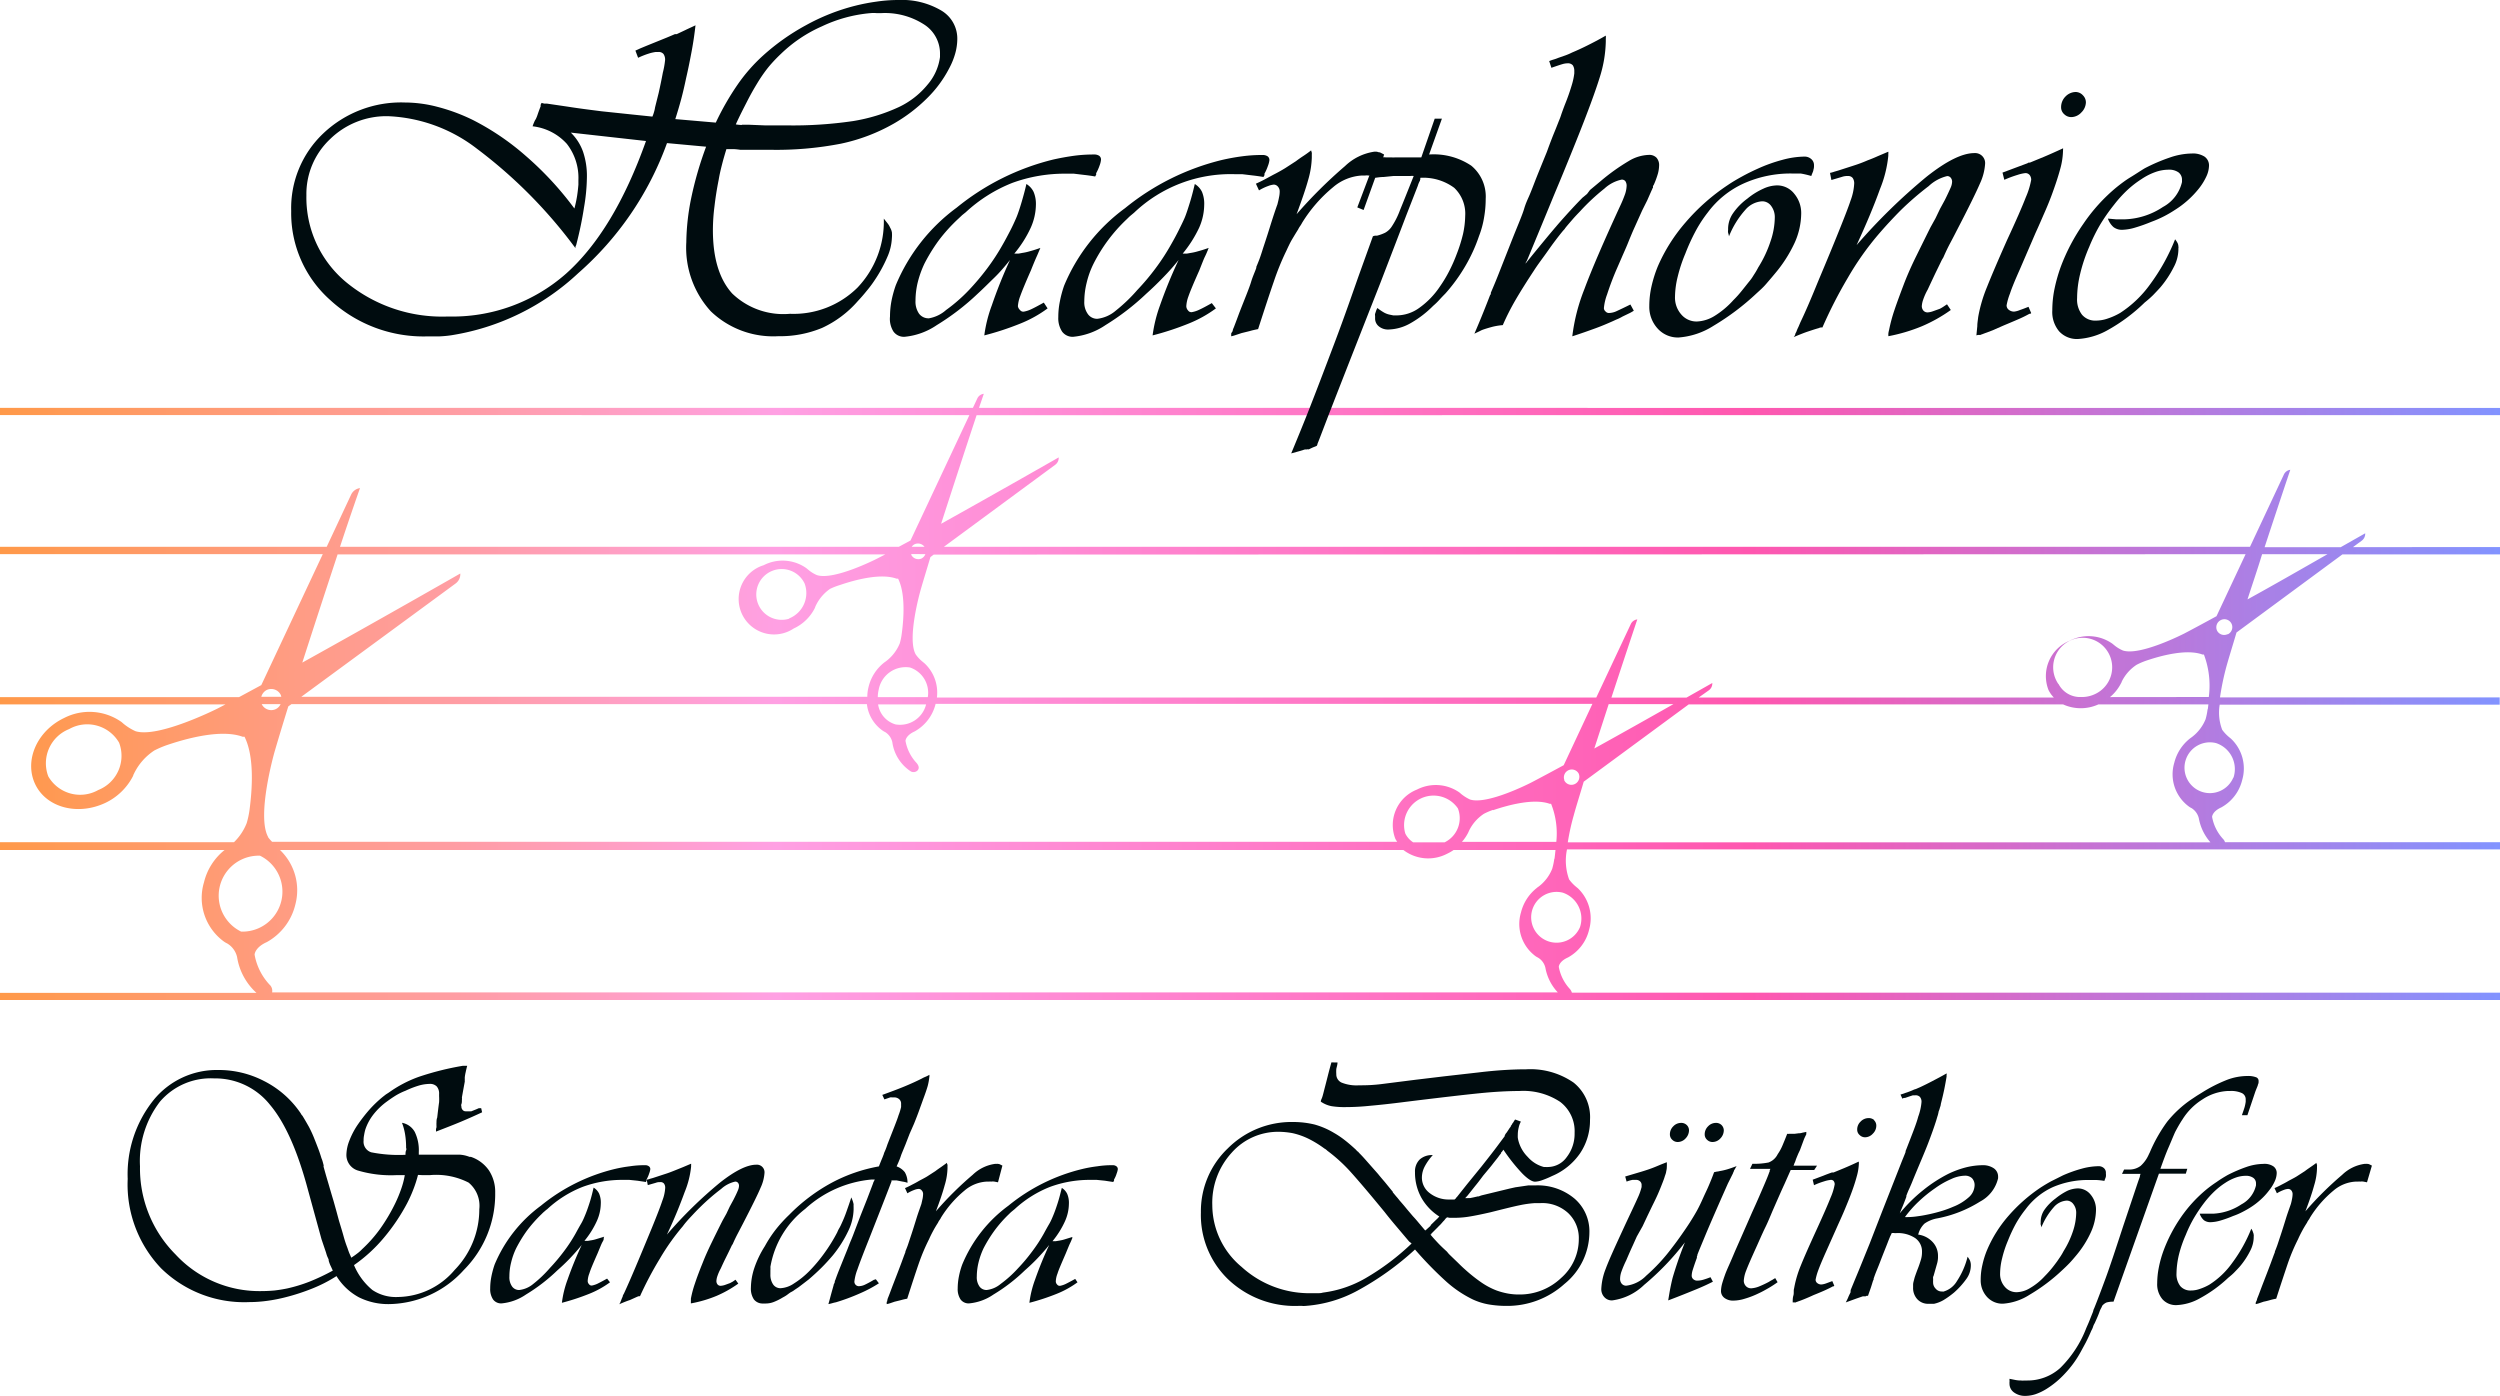
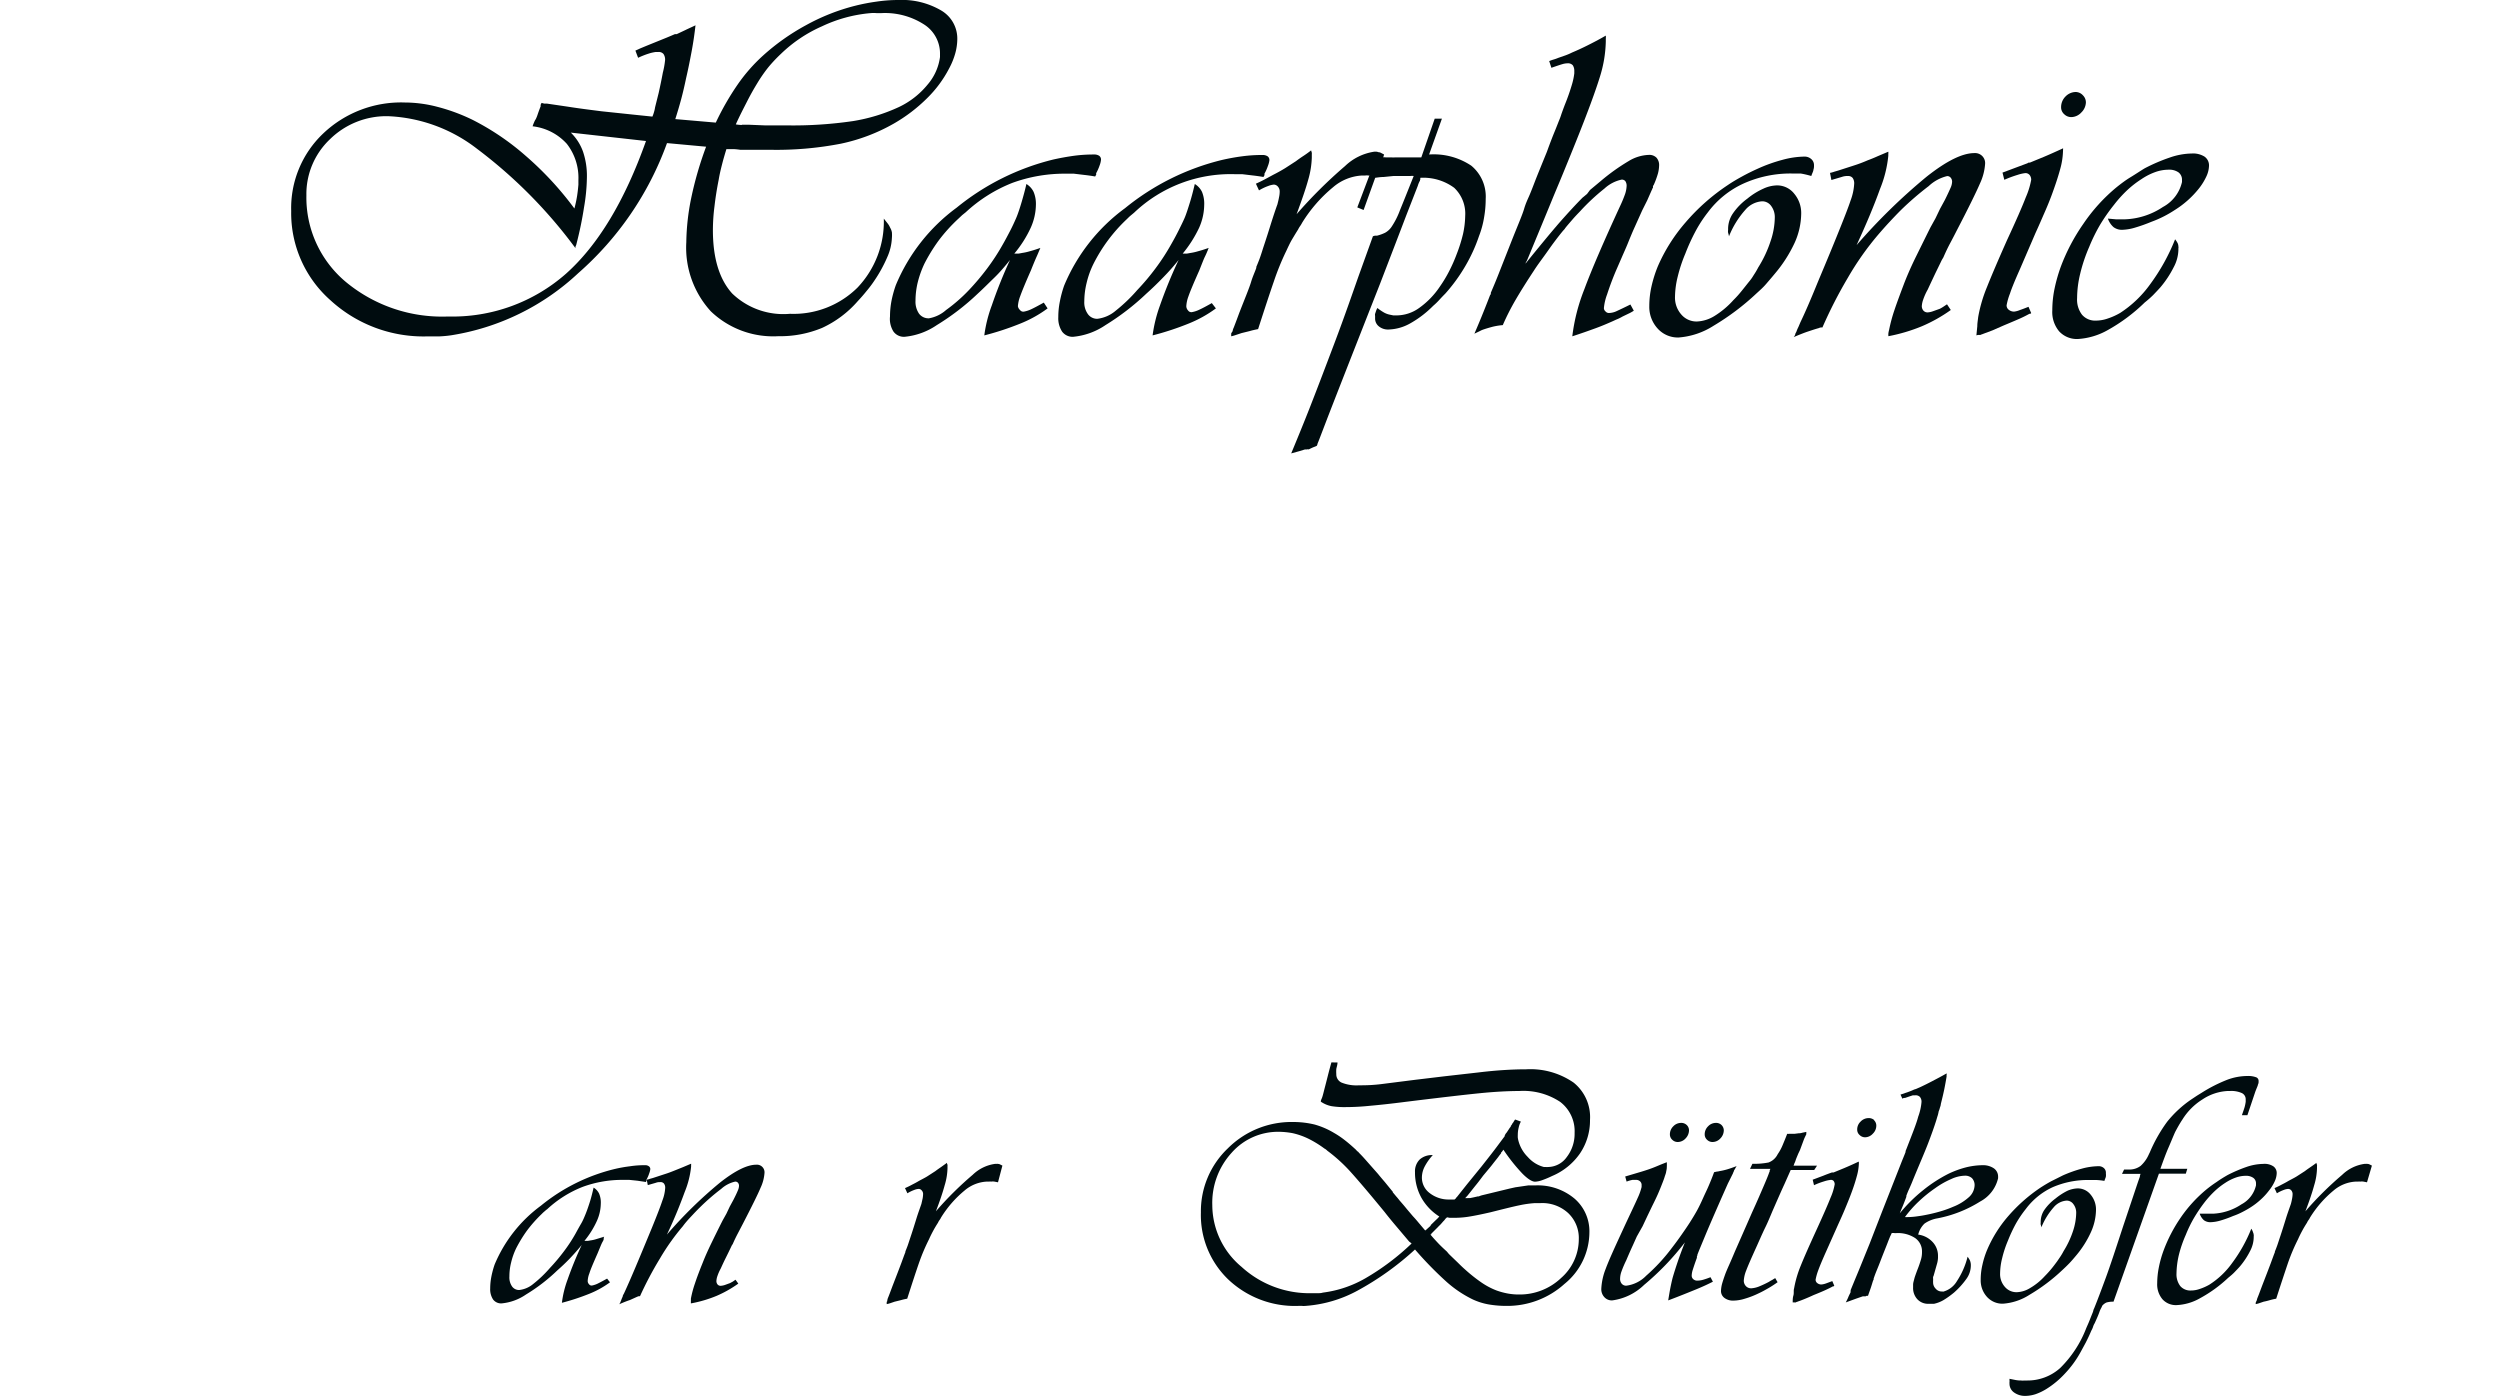
<svg xmlns="http://www.w3.org/2000/svg" viewBox="0 0 250 139.59">
  <defs>
    <style>.cls-1{fill:url(#Degradado_sin_nombre_23);}.cls-2{fill:#000c0f;}</style>
    <linearGradient id="Degradado_sin_nombre_23" y1="69.67" x2="250" y2="69.67" gradientUnits="userSpaceOnUse">
      <stop offset="0" stop-color="#ff9949" />
      <stop offset="0.31" stop-color="#ffa0e3" />
      <stop offset="0.7" stop-color="#ff57af" />
      <stop offset="1" stop-color="#8293ff" />
    </linearGradient>
  </defs>
  <title>main_logo_haarphonie</title>
  <g id="Capa_2" data-name="Capa 2">
    <g id="Capa_1-2" data-name="Capa 1">
-       <path class="cls-1" d="M250,41.51v-.72H97.9l.48-1.41h0a.82.82,0,0,0-.66.49l-.43.92H0v.72H96.94L91.05,54.05l-1.17.63H34c1.14-3.45,2-5.87,2-5.87h0a1.15,1.15,0,0,0-.89.66l-2.44,5.21H0v.73H32.28l-6.15,13.1-2.22,1.2H0v.73H22.55l-.75.39c-.19.1-6,3-8.25,2.29a5.35,5.35,0,0,1-1.18-.73l-.22-.19h0a5.56,5.56,0,0,0-5.74-.4c-2.72,1.3-4,4.25-2.9,6.6s4.23,3.19,7,1.9a6,6,0,0,0,2.81-2.73h0v0c0-.09.08-.18.11-.27a5.76,5.76,0,0,1,2-2.25,9.83,9.83,0,0,1,1.23-.53h0c2.11-.72,5.49-1.61,7.59-.85a.71.71,0,0,0,.2,0c1,2,.78,5.23.5,7.34h0a8.84,8.84,0,0,1-.28,1.3,5.42,5.42,0,0,1-1.27,1.91H0V85H22.46a5.9,5.9,0,0,0-2.06,3.23,5.4,5.4,0,0,0,2,5.93h0a1.92,1.92,0,0,0,.31.18,2.14,2.14,0,0,1,1,1.37h0a6.11,6.11,0,0,0,1.94,3.58H0V100H250v-.73H157.19a1,1,0,0,0-.2-.37,4.42,4.42,0,0,1-1.11-2.21c0-.11.1-.58.91-.94h0a4.28,4.28,0,0,0,2.12-2.78,4.16,4.16,0,0,0-1.12-4.14h0l-.17-.14a3.93,3.93,0,0,1-.71-.75,5.5,5.5,0,0,1-.21-3H250v-.72H222.5a.78.78,0,0,0-.18-.31,4.39,4.39,0,0,1-1.11-2.22c0-.1.1-.58.9-.94h0A4.27,4.27,0,0,0,224.22,78a4.1,4.1,0,0,0-1.12-4.13h0l-.17-.14a4,4,0,0,1-.71-.75,4.82,4.82,0,0,1-.25-2.51h28v-.73H222a26.18,26.18,0,0,1,.65-3.12c.28-1,.63-2.1,1-3.37l10.59-7.81H250v-.73H235.3l.87-.64a.86.86,0,0,0,.35-.74h0l-2.45,1.39h-7.61c1.39-4.23,2.57-7.74,2.57-7.74h0a.83.83,0,0,0-.65.49L225,54.68H94.39l11.13-8.2a.86.86,0,0,0,.35-.74h0s-6.19,3.54-11.76,6.64c1.29-4,2.72-8.35,3.55-10.86ZM9.83,79a3.68,3.68,0,0,1-5-1.36,3.68,3.68,0,0,1,2.08-4.73,3.68,3.68,0,0,1,5,1.36A3.68,3.68,0,0,1,9.83,79ZM92.54,55.41a.82.82,0,0,1-.41.45.79.79,0,0,1-1-.37s0-.06,0-.08Zm.24,14.3h-5a3.27,3.27,0,0,1,.09-.75A2.74,2.74,0,0,1,91,66.75,2.66,2.66,0,0,1,92.78,69.71Zm-.17.73a2.68,2.68,0,0,1-3.06,2,2.46,2.46,0,0,1-1.74-2Zm-58.84-15H88.53l-.7.36c-.14.08-4.44,2.27-6.14,1.71a3.39,3.39,0,0,1-.88-.55l-.17-.14h0a4.12,4.12,0,0,0-4.27-.3,3.54,3.54,0,1,0,3,6.33,4.45,4.45,0,0,0,2.09-2h0a1.19,1.19,0,0,0,.08-.2A4.29,4.29,0,0,1,83,58.89,6.88,6.88,0,0,1,84,58.5h0c1.58-.54,4.1-1.2,5.66-.63l.15,0c.73,1.45.58,3.89.37,5.46h0a6.57,6.57,0,0,1-.2,1,4.23,4.23,0,0,1-1.36,1.78l-.18.13h0a4.4,4.4,0,0,0-1.58,2.44,4.08,4.08,0,0,0-.13,1H30.13L45.56,58.35a1.15,1.15,0,0,0,.47-1h0s-8.32,4.76-15.8,8.91C31.43,62.53,32.72,58.6,33.77,55.41Zm45.15,6.43a2.54,2.54,0,1,1,1.54-3.52A2.73,2.73,0,0,1,78.92,61.84ZM26.67,69a1.06,1.06,0,0,1,1.41.5,1.21,1.21,0,0,1,.05.18h-2A1.08,1.08,0,0,1,26.67,69Zm1.39,1.41a1,1,0,0,1-.48.5,1.06,1.06,0,0,1-1.41-.5h1.89Zm-1.24,13.3c-1.18-2.1.58-8.33.64-8.54.37-1.27.84-2.82,1.37-4.53l.32-.23H86.69a3.75,3.75,0,0,0,1.6,2.67h0a1.71,1.71,0,0,0,.23.13,1.6,1.6,0,0,1,.71,1h0a4.18,4.18,0,0,0,1.85,2.93.57.57,0,0,0,.66-.08c.15-.15.23-.39-.08-.76a4.34,4.34,0,0,1-1.11-2.21c0-.1.1-.58.9-.94h0a4.31,4.31,0,0,0,2.11-2.76h65.68l-2.87,6.13c-1.22.66-2.32,1.25-3.22,1.72-.15.08-4.44,2.27-6.15,1.71a4.29,4.29,0,0,1-.88-.55l-.16-.14h0a4.12,4.12,0,0,0-4.27-.3,3.81,3.81,0,0,0-2.16,4.91,3.21,3.21,0,0,0,.19.31H27.21A4.61,4.61,0,0,1,26.82,83.74Zm134.05-13.3h6.48c-2.24,1.27-5.15,2.91-7.92,4.44ZM141.31,84.23a2.22,2.22,0,0,1-.78-.88,2.95,2.95,0,0,1,5.26-2.51,2.69,2.69,0,0,1-1.32,3.39Zm8-3.21c1.58-.54,4.09-1.2,5.66-.64l.14,0a8,8,0,0,1,.52,3.81h-9.44a4.36,4.36,0,0,0,.63-.93h0l.09-.2a4.22,4.22,0,0,1,1.48-1.68,6.7,6.7,0,0,1,.91-.39Zm7.13-3a.79.79,0,0,1,1.42-.68.8.8,0,0,1-.37,1.06A.79.79,0,0,1,156.41,78ZM24.11,93.16A4,4,0,0,1,26,85.57a4,4,0,0,1-1.92,7.59ZM158,92.71a2.54,2.54,0,1,1-1.71-3.44A2.73,2.73,0,0,1,158,92.71Zm-2.57-6.83h0a6.77,6.77,0,0,1-.21,1,4.15,4.15,0,0,1-1.36,1.78,1.09,1.09,0,0,0-.17.13h0a4.47,4.47,0,0,0-1.59,2.45,4,4,0,0,0,1.5,4.41h0l.23.13a1.6,1.6,0,0,1,.71,1h0a4.85,4.85,0,0,0,1.24,2.46H27.21a.82.82,0,0,0-.25-.77,5.91,5.91,0,0,1-1.5-3c0-.14.14-.78,1.22-1.26h0a5.85,5.85,0,0,0,2.85-3.74A5.57,5.57,0,0,0,28,85H140.34a4.08,4.08,0,0,0,4.36.38,4.21,4.21,0,0,0,.66-.38h10.19C155.52,85.28,155.49,85.6,155.45,85.88Zm67.9-8.12a2.54,2.54,0,1,1-1.72-3.45A2.74,2.74,0,0,1,223.35,77.76Zm-2.57-6.84h0a6.31,6.31,0,0,1-.2,1,4.23,4.23,0,0,1-1.36,1.78l-.18.13h0a4.46,4.46,0,0,0-1.59,2.44,4,4,0,0,0,1.51,4.42h0a1.71,1.71,0,0,0,.23.13,1.67,1.67,0,0,1,.71,1h0a5,5,0,0,0,1.16,2.41H156.78a22.2,22.2,0,0,1,.59-2.68c.27-1,.63-2.1,1-3.38l10.5-7.73h37.44a4.26,4.26,0,0,0,3.53,0h11C220.82,70.61,220.8,70.77,220.78,70.92Zm-14.93-2.53a2.95,2.95,0,1,1,3.71,1,3.06,3.06,0,0,1-1.22.31h-.45A2.42,2.42,0,0,1,205.85,68.39ZM211,69.71a4.39,4.39,0,0,0,1.09-1.36h0a.72.72,0,0,0,.09-.2,4.21,4.21,0,0,1,1.48-1.67,6.82,6.82,0,0,1,.92-.4h0c1.58-.54,4.1-1.2,5.66-.63l.15,0a8.8,8.8,0,0,1,.49,4.25Zm11.75-6.29a.79.79,0,0,1-1.05-.37A.8.8,0,0,1,222.1,62a.79.79,0,0,1,.68,1.43Zm10-8c-2.25,1.28-5.23,3-8,4.52.48-1.5,1-3,1.46-4.52Zm-8.19,0-2.91,6.2c-1.21.66-2.32,1.26-3.22,1.73-.14.07-4.44,2.26-6.14,1.7a3.6,3.6,0,0,1-.88-.54l-.17-.14h0a4.14,4.14,0,0,0-4.27-.3A3.82,3.82,0,0,0,204.85,69a2.9,2.9,0,0,0,.53.75H169.87l1-.71a.84.84,0,0,0,.36-.74h0l-2.58,1.46h-7.51c1.4-4.26,2.59-7.82,2.59-7.82h0a.82.82,0,0,0-.66.49l-3.44,7.32H93.69a4,4,0,0,0-1.24-3.42h0l-.17-.14a3.64,3.64,0,0,1-.71-.75c-.88-1.57.43-6.21.47-6.36.28-1,.63-2.1,1-3.37l.33-.25ZM91.17,54.68a.76.76,0,0,1,.28-.25.81.81,0,0,1,1,.25Z" />
      <path class="cls-2" d="M71.58,12.26a26.81,26.81,0,0,1,2.18-3.8,16.86,16.86,0,0,1,2.53-2.89A22.17,22.17,0,0,1,80.6,2.52,20.59,20.59,0,0,1,85.5.58,19.79,19.79,0,0,1,87.67.16,14.73,14.73,0,0,1,89.85,0a7.74,7.74,0,0,1,4.29,1.06,3.25,3.25,0,0,1,1.59,2.85,5.51,5.51,0,0,1-.2,1.41,7.24,7.24,0,0,1-.61,1.51,11.76,11.76,0,0,1-2.22,3,16,16,0,0,1-3.34,2.54,18.24,18.24,0,0,1-5.28,2,33.76,33.76,0,0,1-7,.61c-.6,0-1.14,0-1.64,0s-1,0-1.41,0a6.78,6.78,0,0,0-.68-.07c-.23,0-.47,0-.71,0-.15.49-.3,1-.43,1.51s-.25,1-.34,1.55c-.18.9-.32,1.78-.42,2.65a19,19,0,0,0-.16,2.38q0,4.22,1.93,6.35A7.37,7.37,0,0,0,79,31.38a9.08,9.08,0,0,0,6.75-2.62,9.58,9.58,0,0,0,2.63-6.9l.38.48a1.79,1.79,0,0,1,.25.42,1.43,1.43,0,0,1,.18.47,3.28,3.28,0,0,1,0,.56,5.26,5.26,0,0,1-.47,1.94,14,14,0,0,1-1.28,2.33,11.08,11.08,0,0,1-.79,1.05c-.28.35-.57.68-.87,1a10.61,10.61,0,0,1-3.57,2.68,10.93,10.93,0,0,1-4.38.83,9,9,0,0,1-6.75-2.49,9.44,9.44,0,0,1-2.45-6.9,23.28,23.28,0,0,1,.49-4.42,35.41,35.41,0,0,1,1.49-5.14l-3.91-.36a31.53,31.53,0,0,1-8.87,13,24.06,24.06,0,0,1-12.72,6.22,11.69,11.69,0,0,1-1.19.11l-1.19,0a13.77,13.77,0,0,1-9.68-3.61,11.63,11.63,0,0,1-3.93-8.92,10.28,10.28,0,0,1,3.22-7.78,11.29,11.29,0,0,1,8.14-3.08,12.93,12.93,0,0,1,3.32.45A18.57,18.57,0,0,1,47.29,12a25.59,25.59,0,0,1,5.32,3.62,32.29,32.29,0,0,1,4.83,5.23,12,12,0,0,0,.27-1.26c.06-.39.1-.76.13-1.12v-.45a5.52,5.52,0,0,0-1.16-3.64,5.43,5.43,0,0,0-3.42-1.75,3.46,3.46,0,0,1,.16-.42,1.43,1.43,0,0,1,.16-.3v0a3.49,3.49,0,0,0,.18-.45c.06-.18.16-.46.31-.85a.26.26,0,0,1,0-.14,1.51,1.51,0,0,1,.09-.18l.26.07.27,0,2.11.31c.81.13,1.93.28,3.37.46l3.14.33,1.93.2a3.43,3.43,0,0,0,.16-.45,3.22,3.22,0,0,0,.11-.49l.18-.72.18-.72c.15-.68.29-1.34.41-2A8.26,8.26,0,0,0,66.51,6a1,1,0,0,0-.16-.6.61.61,0,0,0-.52-.2h-.27a4.21,4.21,0,0,0-.69.16,8.34,8.34,0,0,0-1.06.42l-.27-.72.29-.13L64,4.85l.65-.27,2-.81.43-.18.42-.18a.15.15,0,0,0,.09,0l.09,0L68.55,3c.28-.14.63-.29,1-.47-.09.8-.21,1.66-.38,2.57s-.35,1.82-.56,2.72c-.15.72-.31,1.42-.49,2.09s-.38,1.34-.59,2Zm-14.5,1a5,5,0,0,1,1.23,1.93,7.54,7.54,0,0,1,.38,2.56,18.78,18.78,0,0,1-.29,3q-.28,1.83-.78,3.75l-.07.16a.39.39,0,0,0,0,.16,48.25,48.25,0,0,0-9.86-9.95,15.57,15.57,0,0,0-8.86-3.25A8.05,8.05,0,0,0,33,13.92a7.54,7.54,0,0,0-2.36,5.61,11,11,0,0,0,4,8.71,15.08,15.08,0,0,0,10.17,3.41,17.16,17.16,0,0,0,11.79-4.28q4.81-4.29,8-13.27Zm17.1-.79.63,0,1.71.07,2.2,0a41.46,41.46,0,0,0,6.57-.43,17.5,17.5,0,0,0,4.61-1.41,8.26,8.26,0,0,0,2.85-2.23A5.29,5.29,0,0,0,94,5.7V5.43a3.44,3.44,0,0,0-1.62-3,7.21,7.21,0,0,0-4.22-1.12h-.53a3.27,3.27,0,0,0-.54,0A14.17,14.17,0,0,0,82.2,2.63a14,14,0,0,0-4.11,2.76,14.48,14.48,0,0,0-1.26,1.34,14.83,14.83,0,0,0-1.12,1.62c-.33.54-.67,1.14-1,1.79s-.74,1.43-1.13,2.3Q73.87,12.49,74.18,12.5Z" />
      <path class="cls-2" d="M104.76,30.84A12.18,12.18,0,0,1,102,32.37a28.21,28.21,0,0,1-3.57,1.17,13.6,13.6,0,0,1,.75-3A47.16,47.16,0,0,1,101,26c-.51.63-1,1.22-1.57,1.77s-1.1,1.09-1.66,1.6a24.23,24.23,0,0,1-4.09,3.14,6.85,6.85,0,0,1-3.23,1.17,1.29,1.29,0,0,1-1.1-.52A2.37,2.37,0,0,1,89,31.65a8.59,8.59,0,0,1,.15-1.57,11.19,11.19,0,0,1,.43-1.56,18.36,18.36,0,0,1,6.08-7.75,24.53,24.53,0,0,1,9.72-4.83q1-.22,2-.36a14.48,14.48,0,0,1,2-.13.9.9,0,0,1,.54.13.46.46,0,0,1,.18.4,2.12,2.12,0,0,1-.13.54,4.78,4.78,0,0,1-.36.81.3.3,0,0,1,0,.16.76.76,0,0,0-.09.16c-.39-.07-.76-.12-1.12-.16l-1-.12h-.72a15.19,15.19,0,0,0-5.45.92,14.88,14.88,0,0,0-4.65,2.93l-.36.29-.36.34a16.43,16.43,0,0,0-2,2.21,17.33,17.33,0,0,0-1.42,2.31,10.09,10.09,0,0,0-.67,1.88,7.88,7.88,0,0,0-.22,1.83,2.11,2.11,0,0,0,.35,1.28,1.17,1.17,0,0,0,1,.47A3.47,3.47,0,0,0,94.61,31,16.17,16.17,0,0,0,96.9,29a24.66,24.66,0,0,0,1.82-2.16,21.48,21.48,0,0,0,1.55-2.38c.27-.47.51-.93.74-1.37s.42-.86.6-1.27.4-1.09.56-1.64.33-1.15.47-1.78a1.88,1.88,0,0,1,.72.79,3.1,3.1,0,0,1,.23,1.32,5.77,5.77,0,0,1-.52,2.27,11.47,11.47,0,0,1-1.64,2.58l.43,0,.38-.07a5,5,0,0,0,.72-.16c.27-.07.63-.18,1.08-.34a1.58,1.58,0,0,0-.07.16l-.07.16c-.06.15-.14.34-.24.56s-.3.69-.57,1.37c-.57,1.29-.92,2.15-1.07,2.58a3.44,3.44,0,0,0-.23,1A.65.65,0,0,0,102,31a.4.4,0,0,0,.4.16,2.85,2.85,0,0,0,.75-.25c.28-.13.69-.35,1.23-.65Z" />
      <path class="cls-2" d="M121.59,30.84a12.31,12.31,0,0,1-2.76,1.53,28.21,28.21,0,0,1-3.57,1.17,14,14,0,0,1,.74-3A47.16,47.16,0,0,1,117.86,26a22.49,22.49,0,0,1-1.57,1.77c-.54.56-1.09,1.09-1.66,1.6a24.59,24.59,0,0,1-4.08,3.14,6.88,6.88,0,0,1-3.24,1.17,1.3,1.3,0,0,1-1.1-.52,2.44,2.44,0,0,1-.38-1.46,7.82,7.82,0,0,1,.16-1.57,11.17,11.17,0,0,1,.42-1.56,18.31,18.31,0,0,1,6.09-7.75,24.53,24.53,0,0,1,9.72-4.83c.66-.15,1.31-.27,2-.36a14.63,14.63,0,0,1,2-.13.9.9,0,0,1,.54.13.46.46,0,0,1,.18.4,2.31,2.31,0,0,1-.14.54,4.78,4.78,0,0,1-.36.81.29.29,0,0,1,0,.16.76.76,0,0,0-.09.16c-.39-.07-.77-.12-1.12-.16l-1-.12h-.71a14,14,0,0,0-10.11,3.85l-.35.29c-.13.11-.24.22-.36.34a16,16,0,0,0-3.37,4.52,8.83,8.83,0,0,0-.67,1.88,7.91,7.91,0,0,0-.23,1.83,2,2,0,0,0,.36,1.28,1.13,1.13,0,0,0,.94.47,3.44,3.44,0,0,0,1.84-.81A16.17,16.17,0,0,0,113.73,29a23,23,0,0,0,1.82-2.16,21.48,21.48,0,0,0,1.55-2.38c.27-.47.52-.93.74-1.37s.43-.86.61-1.27.39-1.09.56-1.64.32-1.15.47-1.78a1.88,1.88,0,0,1,.72.79,3.11,3.11,0,0,1,.22,1.32,5.75,5.75,0,0,1-.51,2.27,12.23,12.23,0,0,1-1.64,2.58l.42,0,.39-.07a4.94,4.94,0,0,0,.71-.16c.27-.07.63-.18,1.08-.34l-.07.16a.64.64,0,0,1-.06.16c-.06.15-.14.34-.25.56s-.29.69-.56,1.37q-.86,1.93-1.08,2.58a3.35,3.35,0,0,0-.22,1,.65.65,0,0,0,.18.43.39.39,0,0,0,.4.16,2.8,2.8,0,0,0,.74-.25c.29-.13.7-.35,1.23-.65Z" />
      <path class="cls-2" d="M137.71,17.69l-.48-.09a1.86,1.86,0,0,0-.42-.05.84.84,0,0,0-.27,0h-.32a4.84,4.84,0,0,0-2.91,1.17,14.35,14.35,0,0,0-3.1,3.56,2.63,2.63,0,0,1-.2.33,2.33,2.33,0,0,0-.2.34c-.21.33-.42.68-.61,1s-.38.73-.56,1.12a25.74,25.74,0,0,0-1.26,3.09c-.42,1.21-.94,2.8-1.57,4.75-.3.06-.58.12-.85.2l-.81.2-.54.18a4.19,4.19,0,0,1-.49.14l0-.18c0-.09,0-.16.07-.21a.26.26,0,0,1,.07-.11,1.06,1.06,0,0,1,.11-.36c.07-.18.26-.67.56-1.49.57-1.46,1-2.49,1.17-3.06s.38-1,.53-1.43v-.1c.09-.21.19-.45.3-.74s.23-.66.38-1.14q.45-1.35.78-2.43c.23-.72.44-1.37.65-1.94.06-.24.12-.47.16-.7a2.7,2.7,0,0,0,.07-.6.72.72,0,0,0-.18-.48.55.55,0,0,0-.4-.2,2,2,0,0,0-.57.14,4.91,4.91,0,0,0-.92.44l-.31-.67c.33-.15.64-.3.92-.45l.83-.45c.42-.21.81-.43,1.17-.65l1.08-.7c.24-.18.48-.35.74-.52s.51-.35.78-.56l.07.23a1,1,0,0,1,0,.18v.31a8.72,8.72,0,0,1-.36,2.22c-.24.88-.63,2-1.16,3.44a46.82,46.82,0,0,1,4.84-4.81,5.35,5.35,0,0,1,2.92-1.44h.23a.45.45,0,0,1,.18.05.54.54,0,0,1,.27.07l.31.16Z" />
      <path class="cls-2" d="M142.91,15.45a6.74,6.74,0,0,1,4.22,1.12,4,4,0,0,1,1.44,3.32,10.65,10.65,0,0,1-.16,1.84,9.21,9.21,0,0,1-.51,1.88,16,16,0,0,1-1.37,3,16.84,16.84,0,0,1-2,2.75c-.21.21-.41.42-.61.64a6.55,6.55,0,0,1-.6.58A10.35,10.35,0,0,1,141,32.35a4.66,4.66,0,0,1-2.11.6,1.44,1.44,0,0,1-1-.31,1,1,0,0,1-.38-.81v-.25a.45.45,0,0,1,0-.2l.09-.27a1.59,1.59,0,0,1,.14-.31,5,5,0,0,0,.69.47,2,2,0,0,0,.56.2l.34.07.33,0a3.88,3.88,0,0,0,2.25-.74A8.2,8.2,0,0,0,144,28.64a13,13,0,0,0,.93-1.55,15.59,15.59,0,0,0,.74-1.68,15.33,15.33,0,0,0,.63-2,9.07,9.07,0,0,0,.22-1.82,3.56,3.56,0,0,0-1.1-2.81,5.21,5.21,0,0,0-3.39-1l0,.18A.24.24,0,0,0,142,18v.06a2.29,2.29,0,0,0-.22.52l-1.17,3c-.66,1.74-1.53,4-2.6,6.78q-4.72,12-5.48,14c-.51,1.33-.76,2-.76,1.95a.92.92,0,0,1-.09.27l-.43.18-.38.18a.39.39,0,0,0-.18,0,.41.41,0,0,1-.18,0l-.59.18-.8.22c.56-1.35,1.18-2.85,1.84-4.53s1.49-3.86,2.51-6.56,1.81-5,2.38-6.62l1.44-4a1,1,0,0,1,.2-.06l.2,0a4.14,4.14,0,0,0,.81-.29,1.87,1.87,0,0,0,.63-.56,7.77,7.77,0,0,0,.87-1.71c.32-.77.77-1.91,1.37-3.41a1.35,1.35,0,0,0-.33,0h-.25l-.68,0-.76,0-1,.1c-.32,0-.59.05-.83.08L136.36,21l-.63-.26,1.89-5,.13,0h.18l.2,0a2.3,2.3,0,0,1,.47,0l.59,0a1.17,1.17,0,0,0,.29,0l.16,0h.85l1,0h.41a0,0,0,0,0,0,0h.23l1.34-3.87h.72Z" />
      <path class="cls-2" d="M163.38,31.07a3.81,3.81,0,0,1-.56.31l-.56.27a4.47,4.47,0,0,1-.49.25c-.18.07-.36.16-.54.24-.48.21-1,.44-1.66.68s-1.41.51-2.34.81a18.83,18.83,0,0,1,1.21-4.72c.72-1.94,1.91-4.7,3.55-8.26a12.79,12.79,0,0,0,.52-1.25,2.89,2.89,0,0,0,.15-.77.81.81,0,0,0-.13-.52.46.46,0,0,0-.36-.15,3.67,3.67,0,0,0-1.73.9A20.83,20.83,0,0,0,158,21.14c-.27.28-.52.54-.76.82s-.48.55-.72.85a.58.58,0,0,1-.11.15l-.11.12c-.51.62-1,1.27-1.51,2s-1,1.35-1.41,2c-.66,1-1.26,1.95-1.8,2.87a23.87,23.87,0,0,0-1.3,2.56,6.83,6.83,0,0,0-1,.16c-.3.08-.58.16-.85.25s-.31.12-.47.2-.34.16-.52.25q.54-1.26.9-2.16c.24-.59.46-1.16.67-1.7a.24.24,0,0,0,.07-.12.52.52,0,0,0,0-.11c.3-.69.61-1.44.92-2.24l1.24-3.15c.57-1.43,1-2.42,1.17-3s.38-1,.53-1.35.33-.81.54-1.36.62-1.55,1.21-3c.36-1,.62-1.65.79-2.06s.31-.78.43-1.08a6.42,6.42,0,0,0,.24-.66c.08-.22.19-.53.34-.92a21,21,0,0,0,.74-2.13,6.33,6.33,0,0,0,.2-1V7.09a1,1,0,0,0-.15-.56.64.64,0,0,0-.52-.2,2,2,0,0,0-.54.09q-.31.09-1.08.36l-.22-.67a4,4,0,0,1,.45-.16,4,4,0,0,0,.45-.16l.69-.24a5.89,5.89,0,0,0,.7-.3c.48-.2,1-.44,1.5-.69s1.15-.58,1.87-1a2.09,2.09,0,0,1,0,.34v.25A12.64,12.64,0,0,1,160,7.65c-.44,1.43-1.22,3.56-2.36,6.4-.48,1.2-.93,2.3-1.34,3.3s-.8,1.91-1.13,2.72c-1.19,2.9-1.91,4.62-2.13,5.16s-.35.84-.38.9l-.07.09s0,.09-.07.18q2.21-2.74,3.46-4.18c.84-.95,1.6-1.78,2.29-2.47.15-.11.29-.24.43-.35L159,19l.54-.45.54-.45a20.35,20.35,0,0,1,2.8-2,4.11,4.11,0,0,1,2-.61,1,1,0,0,1,.76.27,1.1,1.1,0,0,1,.27.81,3.38,3.38,0,0,1-.11.76,8.51,8.51,0,0,1-.43,1.17.41.41,0,0,0-.07.11.78.78,0,0,0,0,.16.41.41,0,0,0-.07.11.71.71,0,0,1-.07.16l-.44,1-.5,1-.45,1-.45,1c-.18.42-.36.85-.54,1.3s-.41.95-.6,1.39l-.47,1.08a28.05,28.05,0,0,0-1,2.63,5.25,5.25,0,0,0-.32,1.37.44.44,0,0,0,.16.33.44.44,0,0,0,.34.16,1.91,1.91,0,0,0,.8-.2c.3-.14.75-.35,1.35-.65Z" />
      <path class="cls-2" d="M180.06,17.35l-.92,0a11.46,11.46,0,0,0-4.78,1,9.22,9.22,0,0,0-3.57,2.88,13,13,0,0,0-1.26,1.94,20,20,0,0,0-1,2.2,14.72,14.72,0,0,0-.76,2.3,8.73,8.73,0,0,0-.27,2,2.55,2.55,0,0,0,.63,1.78,2,2,0,0,0,1.57.7,3.65,3.65,0,0,0,1.73-.54A8.62,8.62,0,0,0,173.35,30q.41-.4.81-.9c.27-.33.54-.68.8-1s.3-.42.45-.65a7.1,7.1,0,0,0,.41-.7,11.83,11.83,0,0,0,1.23-2.61,7.61,7.61,0,0,0,.43-2.39,1.86,1.86,0,0,0-.36-1.15,1.1,1.1,0,0,0-.9-.47,2.41,2.41,0,0,0-1.7.87,8.91,8.91,0,0,0-1.62,2.63,3.11,3.11,0,0,0-.09-.36.84.84,0,0,1,0-.27v-.13a2.76,2.76,0,0,1,.47-1.51,6.16,6.16,0,0,1,1.46-1.5,7.08,7.08,0,0,1,1.61-1,3.39,3.39,0,0,1,1.35-.32,2.17,2.17,0,0,1,1.73.84,3,3,0,0,1,.69,2,7.26,7.26,0,0,1-.67,2.93,13.59,13.59,0,0,1-2,3.1c-.27.33-.55.65-.85,1s-.61.62-.94.92a24.7,24.7,0,0,1-4.31,3.25,7.51,7.51,0,0,1-3.5,1.17,2.72,2.72,0,0,1-2.09-.9,3.21,3.21,0,0,1-.83-2.26,9,9,0,0,1,.22-1.95,12.61,12.61,0,0,1,.63-2,17,17,0,0,1,2.76-4.38,20.46,20.46,0,0,1,4.25-3.76c.44-.3.92-.58,1.43-.86s1-.52,1.53-.76a15.55,15.55,0,0,1,2.51-.9,8.75,8.75,0,0,1,2.16-.32,1,1,0,0,1,.71.25.79.79,0,0,1,.27.61v.13a1.22,1.22,0,0,1-.06.34c0,.13-.12.33-.21.61A8.9,8.9,0,0,0,180.06,17.35Z" />
      <path class="cls-2" d="M195.08,31a15.3,15.3,0,0,1-2.88,1.62,17.1,17.1,0,0,1-3.36,1,1.62,1.62,0,0,1,0-.3,2.46,2.46,0,0,1,.07-.33,15.71,15.71,0,0,1,.54-2c.24-.72.58-1.63,1-2.74.33-.84.72-1.72,1.17-2.63s.92-1.87,1.43-2.89l.5-.9.45-.94.49-.9c.27-.54.45-.94.56-1.19a1.62,1.62,0,0,0,.16-.61.61.61,0,0,0-.14-.42.44.44,0,0,0-.36-.16,4.09,4.09,0,0,0-1.84,1,30.17,30.17,0,0,0-2.78,2.4c-.39.39-.78.8-1.17,1.22s-.76.84-1.12,1.26a28.87,28.87,0,0,0-3,4.26,45.59,45.59,0,0,0-2.56,5,.57.57,0,0,0-.18,0,.64.64,0,0,0-.18.06c-.33.09-.69.21-1.08.34s-.87.32-1.43.56a.82.82,0,0,0,.15-.25c0-.1.08-.2.12-.29a3.67,3.67,0,0,1,.2-.47l.2-.47c.48-1,1-2.21,1.52-3.48s1.23-2.92,2.07-5c.72-1.77,1.2-3,1.44-3.73a5.63,5.63,0,0,0,.35-1.66.93.93,0,0,0-.15-.56.58.58,0,0,0-.47-.2h-.14a1.71,1.71,0,0,0-.47.09l-1.05.31-.14-.71a3,3,0,0,0,.43-.12l.38-.11,1.52-.49a14,14,0,0,0,1.44-.54c.33-.12.67-.26,1-.41l1.06-.45a.79.79,0,0,1,0,.23v.18A11.77,11.77,0,0,1,188,18.9q-.85,2.38-2.34,5.61a58.46,58.46,0,0,1,7-6.84c2-1.58,3.58-2.36,4.78-2.36a1,1,0,0,1,1.07,1.08,5.49,5.49,0,0,1-.51,1.95c-.35.82-1.13,2.42-2.36,4.78-.18.36-.39.76-.63,1.21s-.46.92-.67,1.4a1,1,0,0,1-.09.15l-.09.16c-.24.51-.49,1-.74,1.53s-.47,1-.65,1.39a5.87,5.87,0,0,0-.45,1,2.38,2.38,0,0,0-.14.65.69.69,0,0,0,.16.45.55.55,0,0,0,.43.18,1.88,1.88,0,0,0,.51-.11l.7-.25a3.35,3.35,0,0,0,.36-.21l.36-.24Z" />
      <path class="cls-2" d="M206.3,15.13a7.5,7.5,0,0,1-.29,1.81c-.2.74-.49,1.62-.88,2.67-.17.45-.39,1-.65,1.59s-.56,1.3-.92,2.08L202,26.9c-.48,1.08-.82,1.89-1,2.45a6.21,6.21,0,0,0-.34,1.18.55.55,0,0,0,.22.45.84.84,0,0,0,.54.18A2.11,2.11,0,0,0,202,31c.27-.09.55-.2.85-.32l.27.63-.09.07-.09,0c-.27.15-.58.31-.94.47s-.9.39-1.62.69l-1.14.5-.83.31-.18.07a1,1,0,0,0-.18.07.58.58,0,0,1-.18,0,.8.8,0,0,0-.23.05l.09-.92c0-.32.06-.62.09-.92a14.33,14.33,0,0,1,.88-3q.65-1.64,2-4.68c.93-2,1.56-3.45,1.88-4.29a7.78,7.78,0,0,0,.54-1.75.78.78,0,0,0-.15-.47.54.54,0,0,0-.43-.2,3.83,3.83,0,0,0-.79.18,11.66,11.66,0,0,0-1.32.49l-.18-.72,1.44-.54,1.07-.4a.23.23,0,0,1,.12-.06l.11,0,1.41-.58c.5-.21,1.13-.49,1.91-.85Zm2-5.59a1,1,0,0,1,.29.7,1.47,1.47,0,0,1-.45,1,1.4,1.4,0,0,1-1,.47,1,1,0,0,1-.72-.29.91.91,0,0,1-.31-.69,1.5,1.5,0,0,1,.44-1.08,1.45,1.45,0,0,1,1-.45A1,1,0,0,1,208.3,9.54Z" />
      <path class="cls-2" d="M217.77,24.33a.84.84,0,0,1,.07.32.39.39,0,0,1,0,.18V25a3.88,3.88,0,0,1-.47,1.72,10.26,10.26,0,0,1-1.32,2c-.24.27-.49.53-.74.79a10.3,10.3,0,0,1-.84.74A17.36,17.36,0,0,1,210.79,33a6.89,6.89,0,0,1-3,.9,2.41,2.41,0,0,1-1.87-.76,3,3,0,0,1-.69-2.11,10.73,10.73,0,0,1,.22-2.14,16.16,16.16,0,0,1,.63-2.22,19.34,19.34,0,0,1,2.25-4.28,17.35,17.35,0,0,1,3.32-3.66c.45-.36.91-.71,1.39-1s1-.64,1.43-.9a17.67,17.67,0,0,1,2.52-1.08,7,7,0,0,1,2.2-.4,2.17,2.17,0,0,1,1.26.31,1.07,1.07,0,0,1,.45.94,2.71,2.71,0,0,1-.27,1.06,6,6,0,0,1-.77,1.23A9.5,9.5,0,0,1,217.48,21a11.3,11.3,0,0,1-2.34,1.18,16.1,16.1,0,0,1-1.63.58,4.87,4.87,0,0,1-1.28.22,1.38,1.38,0,0,1-.88-.27,2,2,0,0,1-.56-.85l.79.07.56,0h.4a7.27,7.27,0,0,0,3.75-1.23,3.79,3.79,0,0,0,1.91-2.5V18a.91.91,0,0,0-.36-.77,1.62,1.62,0,0,0-1-.26,4,4,0,0,0-1.32.24,6.12,6.12,0,0,0-1.37.7,9.89,9.89,0,0,0-1.42,1.1,12.5,12.5,0,0,0-1.32,1.46A18.59,18.59,0,0,0,210,22.49a17.2,17.2,0,0,0-1.08,2.2,15.94,15.94,0,0,0-.9,2.68,10.52,10.52,0,0,0-.31,2.44,2.49,2.49,0,0,0,.49,1.66,1.72,1.72,0,0,0,1.39.59,3.6,3.6,0,0,0,1.19-.21,6.43,6.43,0,0,0,1.24-.56,11.19,11.19,0,0,0,3-2.87,19.87,19.87,0,0,0,2.49-4.49A2.12,2.12,0,0,1,217.77,24.33Z" />
-       <path class="cls-2" d="M48.21,111.23c-.64.3-1.33.61-2.09.93s-1.59.64-2.52,1c0-.09,0-.17,0-.24a1.94,1.94,0,0,1,.05-.2v-.09a.09.09,0,0,1,0-.08,2,2,0,0,1,0-.32c0-.13,0-.28.07-.47.09-.77.15-1.28.19-1.53a5.66,5.66,0,0,0,0-.61v-.21a1.09,1.09,0,0,0-.24-.77.94.94,0,0,0-.72-.25,4.11,4.11,0,0,0-1.11.18,9.37,9.37,0,0,0-1.28.5,6.5,6.5,0,0,0-1,.49c-.32.2-.61.4-.88.6a6.68,6.68,0,0,0-1.37,1.33,5,5,0,0,0-.78,1.47,4.88,4.88,0,0,0-.12.55,2.41,2.41,0,0,0-.05.54,1.11,1.11,0,0,0,.76,1.18,14.1,14.1,0,0,0,3.43.25c0-.15,0-.3.06-.44s0-.23,0-.27a7.9,7.9,0,0,0-.1-1.33,5.79,5.79,0,0,0-.31-1.16,1.83,1.83,0,0,1,1.28.92,4.2,4.2,0,0,1,.4,2v.27l1.26,0h1.36c.66,0,1.17,0,1.52,0a3.24,3.24,0,0,1,.94.22l.07,0,.07,0a3.59,3.59,0,0,1,1.8,1.36,3.91,3.91,0,0,1,.62,2.22A10.75,10.75,0,0,1,46.38,127a10.24,10.24,0,0,1-7.49,3.41,6.56,6.56,0,0,1-3-.68,5.94,5.94,0,0,1-2.24-2.12,14.35,14.35,0,0,1-2.44,1.25,21,21,0,0,1-2.68.87,16,16,0,0,1-1.86.36,13.32,13.32,0,0,1-1.75.12,11.86,11.86,0,0,1-8.81-3.38,12.14,12.14,0,0,1-3.34-8.94,11.84,11.84,0,0,1,2.56-7.85A8.13,8.13,0,0,1,21.8,107a9.85,9.85,0,0,1,4.62,1.11A9.7,9.7,0,0,1,30,111.23a1.45,1.45,0,0,1,.12.19.61.61,0,0,0,.12.15c.23.37.44.74.65,1.11a11.88,11.88,0,0,1,.58,1.28c.11.27.22.56.34.87s.23.64.34,1a2.79,2.79,0,0,1,.12.34l.09.34a.26.26,0,0,1,0,.11.09.09,0,0,0,0,.06c.12.43.25.9.4,1.4s.34,1.18.59,2l.28,1,.27,1c.18.59.34,1.11.46,1.55a11.66,11.66,0,0,0,.39,1.18c.05.16.11.32.17.48l.21.48c.18-.12.36-.24.54-.38a4,4,0,0,0,.55-.48A13.52,13.52,0,0,0,38,122.9a18,18,0,0,0,1.52-2.56,13,13,0,0,0,.6-1.45,8.31,8.31,0,0,0,.36-1.38h-.76a11.65,11.65,0,0,1-3.94-.46,1.62,1.62,0,0,1-1.14-1.59,4.06,4.06,0,0,1,.29-1.38,7.9,7.9,0,0,1,.8-1.55A16.74,16.74,0,0,1,36.91,111a11.81,11.81,0,0,1,1.4-1.34l.27-.21.31-.2a12.22,12.22,0,0,1,3-1.57,28.59,28.59,0,0,1,4.39-1.1h.22l.22,0q-.1.38-.15.63a4.37,4.37,0,0,0-.09.5,1.17,1.17,0,0,0,0,.2,1.54,1.54,0,0,0,0,.24l-.1.54c-.11.6-.18,1-.19,1.06a.8.8,0,0,1,0,.24V110c0,.15,0,.29-.05.41s0,.19,0,.24a.5.5,0,0,0,.12.34.38.38,0,0,0,.29.14h.14l.17,0,.14,0,.13,0,.5-.2.25-.11h.12l.12,0ZM30.8,119q-1.56-5.87-3.8-8.52a7,7,0,0,0-5.58-2.64A6.68,6.68,0,0,0,16,110.16a9.73,9.73,0,0,0-2,6.47,12.19,12.19,0,0,0,3.55,8.81,11.42,11.42,0,0,0,8.53,3.67q.68,0,1.35-.06c.44-.05.88-.12,1.31-.21a15.19,15.19,0,0,0,2.22-.68,20.91,20.91,0,0,0,2.32-1.1c-.09-.2-.17-.38-.24-.52a3.26,3.26,0,0,1-.17-.47,0,0,0,0,1,0,0s0,0,0-.07-.09-.23-.14-.35-.09-.26-.13-.4l-.45-1.33Zm11-1.51a12.05,12.05,0,0,1-.45,1.41,13.69,13.69,0,0,1-.64,1.43,19.47,19.47,0,0,1-2.31,3.43,15.14,15.14,0,0,1-3,2.75A6.46,6.46,0,0,0,37.24,129a4.22,4.22,0,0,0,2.54.7A7.57,7.57,0,0,0,45.46,127a8.68,8.68,0,0,0,2.47-6.08,3,3,0,0,0-1.07-2.66,7.11,7.11,0,0,0-3.84-.75l-.85,0Z" />
      <path class="cls-2" d="M61,128.23a9.39,9.39,0,0,1-2.1,1.16,22.66,22.66,0,0,1-2.71.89,10.16,10.16,0,0,1,.56-2.3,37.39,37.39,0,0,1,1.42-3.48c-.39.48-.79.93-1.2,1.36s-.83.82-1.26,1.2a17.65,17.65,0,0,1-3.11,2.39,5.13,5.13,0,0,1-2.45.89,1,1,0,0,1-.84-.39,1.86,1.86,0,0,1-.29-1.11,6.24,6.24,0,0,1,.12-1.19,9,9,0,0,1,.32-1.19,14,14,0,0,1,4.63-5.89,18.56,18.56,0,0,1,7.38-3.67,13.7,13.7,0,0,1,1.51-.27,9.47,9.47,0,0,1,1.5-.11.61.61,0,0,1,.41.11.34.34,0,0,1,.14.3,1.78,1.78,0,0,1-.11.41,3.33,3.33,0,0,1-.27.62.15.15,0,0,1,0,.11l-.06.13-.86-.13-.78-.08h-.55a11.41,11.41,0,0,0-4.14.7,11.19,11.19,0,0,0-3.53,2.22,3.11,3.11,0,0,0-.28.23,3.08,3.08,0,0,0-.27.25,13.5,13.5,0,0,0-1.49,1.68,13.71,13.71,0,0,0-1.07,1.75,6.9,6.9,0,0,0-.51,1.44,5.62,5.62,0,0,0-.17,1.39,1.57,1.57,0,0,0,.27,1,.85.85,0,0,0,.72.35,2.64,2.64,0,0,0,1.4-.61A12.14,12.14,0,0,0,55,126.79a18.94,18.94,0,0,0,1.38-1.64,15.45,15.45,0,0,0,1.18-1.8c.2-.37.39-.71.56-1s.32-.65.46-1,.3-.82.43-1.24.24-.87.35-1.35a1.43,1.43,0,0,1,.55.6,2.28,2.28,0,0,1,.17,1,4.39,4.39,0,0,1-.39,1.73,8.88,8.88,0,0,1-1.25,2l.33,0,.29-.05a3.35,3.35,0,0,0,.54-.12l.82-.25-.05.11a.61.61,0,0,1,0,.12c0,.12-.11.26-.19.43s-.22.52-.42,1c-.44,1-.71,1.63-.82,2a2.39,2.39,0,0,0-.17.77.45.45,0,0,0,.13.32.31.31,0,0,0,.31.13,2.31,2.31,0,0,0,.56-.19c.22-.11.53-.27.94-.5Z" />
      <path class="cls-2" d="M73.83,128.36a11.55,11.55,0,0,1-2.18,1.23,12.46,12.46,0,0,1-2.56.75,2,2,0,0,1,0-.22c0-.08,0-.16,0-.26a10.65,10.65,0,0,1,.41-1.53c.18-.55.44-1.24.78-2.08.25-.64.55-1.3.89-2s.7-1.43,1.09-2.2l.38-.68.34-.72.37-.68c.21-.41.35-.71.43-.91a1.25,1.25,0,0,0,.12-.46.46.46,0,0,0-.1-.32.35.35,0,0,0-.28-.12,3.08,3.08,0,0,0-1.4.73,21.2,21.2,0,0,0-2.11,1.83c-.3.29-.59.6-.89.92s-.58.63-.85,1A22.56,22.56,0,0,0,66,125.84a35.26,35.26,0,0,0-2,3.78l-.13,0-.14.05L63,130c-.3.1-.66.24-1.09.43a.52.52,0,0,0,.12-.19l.09-.22a2.75,2.75,0,0,1,.15-.36c0-.13.1-.24.15-.36.37-.8.75-1.68,1.16-2.65s.93-2.22,1.57-3.77c.55-1.34.91-2.28,1.09-2.83a4.14,4.14,0,0,0,.28-1.26.69.69,0,0,0-.12-.43.43.43,0,0,0-.36-.15h-.1a1.08,1.08,0,0,0-.36.07l-.8.23-.11-.54a1.59,1.59,0,0,0,.33-.09l.29-.08,1.16-.38c.36-.11.72-.25,1.09-.4l.77-.31.8-.34a.61.61,0,0,1,0,.17v.14a9.11,9.11,0,0,1-.64,2.52c-.44,1.2-1,2.63-1.78,4.26a43.18,43.18,0,0,1,5.31-5.2c1.51-1.19,2.72-1.79,3.63-1.79a.76.76,0,0,1,.82.82,4.15,4.15,0,0,1-.39,1.48c-.26.63-.86,1.84-1.79,3.64l-.48.92c-.18.34-.35.69-.51,1.06l-.07.11a.54.54,0,0,0-.07.13c-.18.38-.37.77-.56,1.15s-.36.75-.5,1.06a4.69,4.69,0,0,0-.34.77,1.73,1.73,0,0,0-.1.5.52.52,0,0,0,.12.34.39.39,0,0,0,.32.13,1.72,1.72,0,0,0,.4-.08l.52-.19.28-.15.27-.19Z" />
-       <path class="cls-2" d="M88.23,109.49c.82-.3,1.55-.57,2.18-.83s1.23-.53,1.78-.81a2.69,2.69,0,0,1,.38-.18,3.2,3.2,0,0,0,.37-.19v.08a.14.14,0,0,1,0,.09,6.17,6.17,0,0,1-.17.95c-.1.35-.26.81-.48,1.4-.09.26-.21.58-.36,1s-.32.86-.53,1.38l-.44,1-.41,1.06-.41,1-.14.41-.17.41-.17.38a1.79,1.79,0,0,1,.82.58,2,2,0,0,1,.27,1.06,2.51,2.51,0,0,0-.49-.12l-.6-.12-.25,0-.26,0a.49.49,0,0,0,0,.1c-.25.66-.75,1.95-1.5,3.86l-.71,1.81c-.6,1.5-1,2.55-1.2,3.14a4.77,4.77,0,0,0-.3,1.19.45.45,0,0,0,.44.48,1.51,1.51,0,0,0,.61-.15c.23-.11.54-.27.92-.5l.07,0,.1-.05.31.41a12.91,12.91,0,0,1-1.88,1,20.24,20.24,0,0,1-2.42.9,3.35,3.35,0,0,0-.37.09,3.54,3.54,0,0,1-.38.09c.12-.41.21-.77.29-1.06s.16-.57.23-.82c0-.09.07-.18.1-.26s0-.16.07-.26c.13-.38.29-.79.47-1.24l.75-1.86c.12-.31.24-.62.36-.9s.23-.57.33-.84l.61-1.6.65-1.64.61-1.6a.47.47,0,0,1,.05-.14l.12-.24h-.3a11.32,11.32,0,0,0-6.66,2.94,9.29,9.29,0,0,0-3.48,5.8,2.11,2.11,0,0,1,0,.35c0,.13,0,.26,0,.4a1.71,1.71,0,0,0,.27,1,.88.88,0,0,0,.75.38,2.61,2.61,0,0,0,1.33-.47,8.54,8.54,0,0,0,1.54-1.24,15.05,15.05,0,0,0,1.48-1.76,16.49,16.49,0,0,0,1.32-2.13,2.58,2.58,0,0,1,.22-.44,4.71,4.71,0,0,0,.22-.45,11.76,11.76,0,0,0,.49-1.21c.15-.42.31-.88.47-1.38.06.14.11.26.15.38s.06.21.08.3a2.45,2.45,0,0,0,0,.27c0,.1,0,.19,0,.28a5.22,5.22,0,0,1-.55,2.16,11.89,11.89,0,0,1-1.53,2.41c-.35.41-.71.81-1.11,1.21s-.83.79-1.28,1.18l-.48.37-.55.42-.39.26a1.78,1.78,0,0,1-.39.24c-.14.09-.27.19-.39.28a3.26,3.26,0,0,1-.4.24,5.62,5.62,0,0,1-.92.46,2.24,2.24,0,0,1-.78.15h-.28a1.1,1.1,0,0,1-.92-.41,1.93,1.93,0,0,1-.3-1.16,6.5,6.5,0,0,1,.35-2,10,10,0,0,1,1.05-2.17A12.3,12.3,0,0,1,77.54,123a14,14,0,0,1,1.38-1.52,17.85,17.85,0,0,1,4.24-3.2,15.92,15.92,0,0,1,4.73-1.64c.16-.41.27-.68.33-.82s.1-.26.15-.38a1.44,1.44,0,0,1,.12-.32,7.05,7.05,0,0,0,.25-.67c.6-1.54,1-2.52,1.11-2.91a5.61,5.61,0,0,0,.26-.84v-.31a.58.58,0,0,0-.19-.47.74.74,0,0,0-.53-.18H89.2a.65.65,0,0,0-.18,0l-.26.09-.32.11Z" />
      <path class="cls-2" d="M99.8,118.23l-.36-.07a1.12,1.12,0,0,0-.32,0,.76.76,0,0,0-.21,0h-.24a3.7,3.7,0,0,0-2.21.89,10.94,10.94,0,0,0-2.36,2.71,1.28,1.28,0,0,1-.15.25,1.35,1.35,0,0,0-.15.26c-.16.25-.32.51-.47.79s-.29.55-.42.85a19.48,19.48,0,0,0-1,2.35c-.32.92-.71,2.12-1.19,3.61a5.65,5.65,0,0,0-.65.15l-.61.15-.41.14a2.4,2.4,0,0,1-.38.1l0-.14c0-.06,0-.11.06-.15a.14.14,0,0,1,0-.08,1.13,1.13,0,0,1,.08-.28c.06-.14.2-.51.43-1.13.43-1.11.73-1.89.89-2.32s.29-.8.41-1.1v-.07c.06-.15.14-.34.22-.56s.17-.51.29-.87c.23-.68.42-1.3.59-1.85s.34-1,.5-1.47l.12-.53a2.68,2.68,0,0,0,.05-.46.52.52,0,0,0-.14-.36.4.4,0,0,0-.3-.15,1.38,1.38,0,0,0-.43.1,3.64,3.64,0,0,0-.7.34l-.24-.52a7.62,7.62,0,0,0,.7-.34c.22-.11.43-.22.63-.34s.62-.32.89-.49l.82-.53c.18-.14.37-.27.56-.4l.6-.43c0,.07,0,.13.05.18a.51.51,0,0,1,0,.13v.24a6.35,6.35,0,0,1-.28,1.69c-.18.67-.47,1.54-.88,2.61a33.65,33.65,0,0,1,3.68-3.65,4,4,0,0,1,2.22-1.09h.17a.35.35,0,0,1,.14,0,.49.49,0,0,1,.2.05l.24.12Z" />
-       <path class="cls-2" d="M107.75,128.23a9.39,9.39,0,0,1-2.1,1.16,22.09,22.09,0,0,1-2.71.89,10.16,10.16,0,0,1,.56-2.3,37.39,37.39,0,0,1,1.42-3.48c-.39.48-.79.93-1.2,1.36s-.83.82-1.26,1.2a17.3,17.3,0,0,1-3.11,2.39,5.1,5.1,0,0,1-2.45.89,1,1,0,0,1-.84-.39,1.86,1.86,0,0,1-.29-1.11,6.24,6.24,0,0,1,.12-1.19,7.73,7.73,0,0,1,.33-1.19,13.86,13.86,0,0,1,4.62-5.89,18.53,18.53,0,0,1,7.39-3.67,13.12,13.12,0,0,1,1.5-.27,9.47,9.47,0,0,1,1.5-.11.61.61,0,0,1,.41.11.34.34,0,0,1,.14.3,1.78,1.78,0,0,1-.11.41,2.78,2.78,0,0,1-.27.62.2.2,0,0,1,0,.11.54.54,0,0,0-.07.13l-.85-.13-.79-.08h-.54a11.43,11.43,0,0,0-4.15.7,11.3,11.3,0,0,0-3.53,2.22l-.28.23a3.08,3.08,0,0,0-.27.25,12.64,12.64,0,0,0-1.48,1.68,13.82,13.82,0,0,0-1.08,1.75,7.52,7.52,0,0,0-.51,1.44,6.14,6.14,0,0,0-.17,1.39,1.57,1.57,0,0,0,.27,1,.86.86,0,0,0,.72.35,2.64,2.64,0,0,0,1.4-.61,11.63,11.63,0,0,0,1.74-1.57,17.31,17.31,0,0,0,1.38-1.64,15.45,15.45,0,0,0,1.18-1.8c.2-.37.39-.71.56-1s.32-.65.46-1,.3-.82.43-1.24.24-.87.36-1.35a1.41,1.41,0,0,1,.54.6,2.28,2.28,0,0,1,.17,1,4.39,4.39,0,0,1-.39,1.73,8.88,8.88,0,0,1-1.25,2l.33,0,.29-.05a3.7,3.7,0,0,0,.55-.12l.81-.25a1.17,1.17,0,0,1,0,.11.61.61,0,0,1-.05.12,4.46,4.46,0,0,1-.19.43c-.08.17-.22.52-.42,1-.43,1-.71,1.63-.82,2a2.39,2.39,0,0,0-.17.77.45.45,0,0,0,.13.32.32.32,0,0,0,.31.13,2.31,2.31,0,0,0,.56-.19c.22-.11.53-.27.94-.5Z" />
      <path class="cls-2" d="M133.75,106.25c0,.23-.08.44-.12.65a3.62,3.62,0,0,0,0,.51.9.9,0,0,0,.53.85,4,4,0,0,0,1.76.27h.31a15.85,15.85,0,0,0,1.82-.11l3.39-.43,3-.36,3.44-.39c.91-.11,1.77-.19,2.59-.24s1.53-.07,2.15-.07a7.59,7.59,0,0,1,4.74,1.33A4.42,4.42,0,0,1,159,112a5.87,5.87,0,0,1-1,3.34,6.4,6.4,0,0,1-2.79,2.26,9.53,9.53,0,0,1-1,.42,2.44,2.44,0,0,1-.7.15c-.31,0-.75-.28-1.29-.83a17.92,17.92,0,0,1-1.88-2.37l-.12.17a.71.71,0,0,1-.12.13.09.09,0,0,1,0,.07c-.1.12-.19.24-.29.38l-.46.58c-.12.16-.26.34-.43.54l-.6.72c-.34.46-.61.81-.82,1.06l-.54.68s0,0,0,0l-.2.25-.24.26.19,0h.15a.1.1,0,0,1,.09,0H147l.34-.07.44-.1h.1a2.14,2.14,0,0,1,.43-.14l2.68-.65.54-.12.55-.08.75-.11.72,0a5.72,5.72,0,0,1,3.89,1.31,4.32,4.32,0,0,1,1.5,3.4,6.68,6.68,0,0,1-2.49,5.14,8.53,8.53,0,0,1-5.8,2.2,10.57,10.57,0,0,1-1.74-.14,6.46,6.46,0,0,1-1.64-.51,11.45,11.45,0,0,1-2.63-1.77,36.42,36.42,0,0,1-3.14-3.22,28.84,28.84,0,0,1-5.78,4.13,12.77,12.77,0,0,1-5.17,1.51,2,2,0,0,1-.36,0h-.36a9.68,9.68,0,0,1-7-2.64,8.93,8.93,0,0,1-2.74-6.71,8.67,8.67,0,0,1,2.69-6.4,9,9,0,0,1,6.52-2.64,9.12,9.12,0,0,1,2.15.25,7.88,7.88,0,0,1,1.95.84,8.72,8.72,0,0,1,1.07.72c.35.27.72.59,1.11.95l.08.09.09.09a.21.21,0,0,1,.1.08l.07.08q.34.34.75.81l1.13,1.28c.2.25.43.52.68.81l.75.92.05.06,0,.05.34.41c.12.13.23.27.34.41.28.32.52.6.72.85l.61.72c.19.2.38.42.57.65l.66.78a1.88,1.88,0,0,0,.26-.22l.29-.26a.09.09,0,0,1,0-.06l.07-.07.46-.45a2.49,2.49,0,0,0,.33-.34,5.31,5.31,0,0,1-1.81-1.91,5.18,5.18,0,0,1-.62-2.53,1.67,1.67,0,0,1,.47-1.26,1.82,1.82,0,0,1,1.31-.44,5.42,5.42,0,0,0-.82,1.16,2.41,2.41,0,0,0-.27,1.06,1.93,1.93,0,0,0,.78,1.58,3.07,3.07,0,0,0,2,.64h.51l0-.05.05,0,.09-.13.08-.08,1-1.26,1.45-1.78c.68-.86,1.18-1.5,1.5-1.93l.82-1.1s0,0,0-.06,0,0,0,0l.08-.16a1.58,1.58,0,0,1,.12-.15l.27-.41a.85.85,0,0,1,.14-.17.15.15,0,0,1,0-.08.74.74,0,0,0,.12-.16.47.47,0,0,1,.07-.12l.07-.09.06-.11.11-.16.58.21a2,2,0,0,0-.22.59,3.06,3.06,0,0,0-.09.74,2.45,2.45,0,0,0,0,.27,2.56,2.56,0,0,0,.05.27,3.55,3.55,0,0,0,.95,1.67,3.22,3.22,0,0,0,1.61,1l.2,0a.75.75,0,0,0,.21,0,2.33,2.33,0,0,0,1.88-1,3.8,3.8,0,0,0,.78-2.4,3.68,3.68,0,0,0-1.44-3.11,6.66,6.66,0,0,0-4.09-1.09H152c-1.16,0-2.5.07-4,.22s-4,.44-7.49.87c-1.46.19-2.63.31-3.52.39a23.89,23.89,0,0,1-2.42.13,8.18,8.18,0,0,1-1.4-.09,2.81,2.81,0,0,1-.89-.33l-.12-.07-.08-.06c0-.14.09-.28.14-.43s.09-.3.13-.46c.14-.55.28-1.08.41-1.6s.26-1,.38-1.43Zm7.29,18a.94.94,0,0,0-.12-.09l-1.09-1.29c-.39-.46-.85-1-1.37-1.67q-2.15-2.62-3.39-4a16.06,16.06,0,0,0-2.34-2.13.75.75,0,0,0-.14-.12.42.42,0,0,0-.14-.09,10.45,10.45,0,0,0-1.63-1,7.28,7.28,0,0,0-1.54-.54,7.84,7.84,0,0,0-1.36-.14,6.19,6.19,0,0,0-4.76,2.1,7.42,7.42,0,0,0-1.93,5.24,8.06,8.06,0,0,0,2.93,6.17,10.06,10.06,0,0,0,7,2.63h.57c.19,0,.38,0,.56-.06a11.33,11.33,0,0,0,4.28-1.45,24.19,24.19,0,0,0,4.59-3.46Zm2-.8c.2.25.45.52.73.82s.59.59.91.88c0,0,.09.1.13.16l.14.15.83.8c.27.27.51.5.74.7a15.65,15.65,0,0,0,1.64,1.3,7.24,7.24,0,0,0,1.5.79,7,7,0,0,0,1.11.3,6.12,6.12,0,0,0,1.14.1,6,6,0,0,0,4.2-1.65,5.16,5.16,0,0,0,1.77-3.87,3.44,3.44,0,0,0-1.06-2.62,3.82,3.82,0,0,0-2.76-1h-.55a10.66,10.66,0,0,0-1.57.22c-.59.12-1.55.36-2.9.7-.79.18-1.46.32-2,.41a9.09,9.09,0,0,1-1.49.14h-.34l-.25,0-.26-.05-.07.07-.07.06-.07.09a1,1,0,0,1-.17.19c-.15.18-.26.3-.32.36l-.12.11-.07.08-.13.13-.48.48-.07.07,0,.06Z" />
      <path class="cls-2" d="M163.68,123.65l-.39.87c-.2.43-.42.93-.67,1.52a10.51,10.51,0,0,0-.48,1.13,2.22,2.22,0,0,0-.13.68.74.74,0,0,0,.17.53.58.58,0,0,0,.44.19,3.36,3.36,0,0,0,2-1,18,18,0,0,0,2.59-2.81c.35-.45.66-.88.94-1.28s.55-.79.8-1.18.49-.78.72-1.19.44-.86.65-1.33.36-.76.54-1.18.37-.88.55-1.38l.27-.06a1.37,1.37,0,0,0,.28-.05,6.2,6.2,0,0,0,.78-.18c.27-.08.58-.19.92-.32l-.12.2a.82.82,0,0,1-.12.2,1.07,1.07,0,0,1-.06.17.87.87,0,0,0-.07.17c-.16.32-.33.67-.5,1l-.63,1.42c-.8,1.82-1.35,3.09-1.65,3.82s-.57,1.36-.77,1.88v.07a.31.31,0,0,0-.05.12l0,.12c-.21.56-.35,1-.41,1.19a2.07,2.07,0,0,0-.11.58.46.46,0,0,0,.16.37.56.56,0,0,0,.42.14,2,2,0,0,0,.55-.08,7.65,7.65,0,0,0,.75-.26l.24.45c-.43.22-1,.49-1.71.78s-1.62.66-2.76,1.09c.07-.41.13-.8.2-1.16s.15-.73.24-1.09c.16-.55.34-1.11.53-1.67s.43-1.2.7-1.88a26.66,26.66,0,0,1-4.08,4.25,5.65,5.65,0,0,1-3.19,1.55,1,1,0,0,1-.78-.32,1.16,1.16,0,0,1-.31-.84,6.22,6.22,0,0,1,.44-2c.3-.81.84-2,1.61-3.67s1.37-2.91,1.58-3.4a5.73,5.73,0,0,0,.4-1.11v-.17a.48.48,0,0,0-.16-.4.56.56,0,0,0-.42-.14l-.34,0a3.29,3.29,0,0,0-.58.17l-.14-.51,1.65-.49c.49-.15.94-.3,1.35-.47l.6-.25.56-.22a4.28,4.28,0,0,1,0,.52c0,.18-.05.33-.07.47s-.1.32-.15.49-.12.35-.19.53c-.14.36-.29.74-.46,1.13s-.37.8-.6,1.26l-.48,1-.47,1Zm5-11.14a.73.73,0,0,1,.22.53,1.17,1.17,0,0,1-.34.8,1.06,1.06,0,0,1-.79.36.76.76,0,0,1-.54-.22.71.71,0,0,1-.24-.53,1.11,1.11,0,0,1,.34-.82,1.07,1.07,0,0,1,.78-.34A.77.77,0,0,1,168.68,112.51Zm3.48,0a.77.77,0,0,1,.22.53,1.17,1.17,0,0,1-.34.8,1.06,1.06,0,0,1-.79.36.76.76,0,0,1-.54-.22.71.71,0,0,1-.24-.53,1.11,1.11,0,0,1,.34-.82,1.07,1.07,0,0,1,.78-.34A.77.77,0,0,1,172.16,112.51Z" />
      <path class="cls-2" d="M181.42,117h-2.35l-.63,1.42c-.27.58-.67,1.49-1.22,2.75-.18.43-.41,1-.69,1.57s-.59,1.29-.91,2c-.5,1.1-.83,1.86-1,2.31a3.3,3.3,0,0,0-.24,1,.78.78,0,0,0,.21.56.7.7,0,0,0,.54.22,2.47,2.47,0,0,0,.77-.18,10.25,10.25,0,0,0,1-.47,2.29,2.29,0,0,1,.31-.18l.31-.19.24.41c-.28.2-.58.4-.91.59s-.65.37-1,.53a8.51,8.51,0,0,1-1.37.53,3.91,3.91,0,0,1-1.12.19,1.42,1.42,0,0,1-.92-.27.86.86,0,0,1-.34-.72,3.17,3.17,0,0,1,.11-.7c.08-.28.19-.61.33-1,.07-.18.19-.47.36-.85s.37-.84.59-1.37l1.17-2.66.57-1.3c.46-1,.84-1.89,1.15-2.61s.48-1.15.53-1.31l.06-.14,0-.1.07-.14H175l.24-.51a7.6,7.6,0,0,0,1.61-.13,1.66,1.66,0,0,0,.92-.83,4.82,4.82,0,0,0,.46-.83c.14-.33.31-.74.49-1.21a.76.76,0,0,0,.21,0h.53l.39-.05a1.23,1.23,0,0,0,.39-.06l.39-.08a.26.26,0,0,1,0,.1.19.19,0,0,1,0,.07.15.15,0,0,0,0,.07c-.07.14-.15.3-.23.49L180,115l-.18.38c-.13.32-.22.52-.25.63s-.07.19-.09.25a.23.23,0,0,0-.05.11,1.6,1.6,0,0,1-.08.2h2.35Z" />
      <path class="cls-2" d="M185.89,116.28a5.46,5.46,0,0,1-.22,1.38c-.15.56-.37,1.23-.67,2-.13.34-.3.75-.49,1.21s-.43,1-.7,1.59l-1.23,2.76c-.36.81-.62,1.43-.77,1.85a5.42,5.42,0,0,0-.25.9.42.42,0,0,0,.17.34.64.64,0,0,0,.41.14,1.92,1.92,0,0,0,.44-.1l.65-.24.2.47-.06.05-.07,0c-.21.12-.44.23-.72.36s-.68.3-1.23.52c-.36.17-.65.29-.87.38s-.42.17-.63.24l-.13.05a.35.35,0,0,0-.14.06.35.35,0,0,1-.14,0l-.17,0c0-.23,0-.46.07-.69s0-.48.07-.71a10.91,10.91,0,0,1,.66-2.26c.33-.82.85-2,1.56-3.55s1.18-2.63,1.43-3.27a5.69,5.69,0,0,0,.41-1.33.55.55,0,0,0-.12-.35A.38.38,0,0,0,183,118a2.94,2.94,0,0,0-.6.14,7.21,7.21,0,0,0-1,.38l-.13-.55,1.09-.41c.29-.12.57-.22.82-.31l.08,0,.09,0,1.07-.44c.38-.16.86-.37,1.45-.65Zm1.52-4.25a.73.73,0,0,1,.22.53,1.1,1.1,0,0,1-.34.8,1.07,1.07,0,0,1-.78.37.78.78,0,0,1-.55-.23.69.69,0,0,1-.24-.53,1.07,1.07,0,0,1,.34-.81,1.09,1.09,0,0,1,.79-.35A.8.8,0,0,1,187.41,112Z" />
      <path class="cls-2" d="M190.05,109.46l.76-.26a5.93,5.93,0,0,0,.61-.25,1.42,1.42,0,0,0,.31-.11l.3-.13c.34-.16.71-.34,1.11-.55s.91-.47,1.52-.82a.47.47,0,0,1,0,.16.76.76,0,0,0,0,.15c-.07.43-.15.87-.24,1.31s-.21.93-.34,1.45c0,.12-.05.24-.09.36a1.9,1.9,0,0,1-.12.36,3.77,3.77,0,0,1-.1.43c-.05.14-.09.3-.14.46-.22.7-.5,1.48-.83,2.34s-.83,2-1.49,3.6c-.13.34-.26.63-.37.88a7.92,7.92,0,0,0-.31.75.26.26,0,0,1,0,.1c-.09.25-.19.51-.29.76s-.23.54-.36.88a15.28,15.28,0,0,1,2.32-2.3,14.29,14.29,0,0,1,2.56-1.66,9.65,9.65,0,0,1,1.72-.63,7.2,7.2,0,0,1,1.69-.22,1.92,1.92,0,0,1,1.11.31,1,1,0,0,1,.43.82v.17a3.54,3.54,0,0,1-1.79,2.33,12.41,12.41,0,0,1-4.25,1.68,3.19,3.19,0,0,0-1.32.53,2.28,2.28,0,0,0-.63,1.1,2.38,2.38,0,0,1,1.43.73,2,2,0,0,1,.55,1.39v.2a2.52,2.52,0,0,1-.08.53l-.36,1.27a.39.39,0,0,0-.05.14.32.32,0,0,0,0,.13,1.49,1.49,0,0,1,0,.21,1.28,1.28,0,0,0,0,.17.88.88,0,0,0,.26.64.78.78,0,0,0,.6.28h.12a.09.09,0,0,0,.08,0,2.29,2.29,0,0,0,1.33-1.05,7.85,7.85,0,0,0,1.06-2.43,2.85,2.85,0,0,1,.17.26.84.84,0,0,1,.1.22,1.38,1.38,0,0,1,.05.25,2.11,2.11,0,0,1,0,.26,2.29,2.29,0,0,1-.42,1.2,8,8,0,0,1-1.25,1.39,8.7,8.7,0,0,1-1.06.76,3.22,3.22,0,0,1-.95.37l-.28,0-.27,0a1.46,1.46,0,0,1-1.11-.45,1.65,1.65,0,0,1-.43-1.19v-.27c0-.19.07-.38.12-.59s.16-.49.29-.85a11.49,11.49,0,0,0,.38-1.09,2.54,2.54,0,0,0,.1-.68v-.07a1.62,1.62,0,0,0-.68-1.38,3.13,3.13,0,0,0-1.88-.5h-.18a1.06,1.06,0,0,0-.29,0l-.07.16s-.05.1-.07.14-.16.38-.27.67-.33.83-.65,1.65c-.16.43-.31.8-.43,1.09s-.23.58-.32.86a.31.31,0,0,1,0,.08.19.19,0,0,1-.05.09c-.07.22-.14.46-.22.7s-.18.51-.29.83l-.14,0-.1.05-.14,0-.13,0-.64.22-1.07.39c.09-.18.18-.35.25-.53s.16-.33.23-.49a.19.19,0,0,1,0-.09.2.2,0,0,0,0-.11c.19-.46.41-1,.69-1.67s.68-1.67,1.22-3l.62-1.6.61-1.57,2-5.09q.33-.8.36-.9a.37.37,0,0,1,0-.09l.09-.22c.56-1.45,1-2.53,1.17-3.21a5.57,5.57,0,0,0,.33-1.46.74.74,0,0,0-.16-.52.59.59,0,0,0-.46-.16h-.24l-.25.08-.53.18-.1,0a.51.51,0,0,0-.17.08Zm.59,12.25h.1a7.33,7.33,0,0,0,1.07-.09c.4-.05.8-.13,1.21-.22s.82-.2,1.21-.32.76-.26,1.08-.4a5.14,5.14,0,0,0,1.62-1,1.66,1.66,0,0,0,.53-1.16,1,1,0,0,0-.26-.7,1,1,0,0,0-.73-.25,3.42,3.42,0,0,0-1.36.34,8.34,8.34,0,0,0-1.61.92,13.45,13.45,0,0,0-1.64,1.33,11.29,11.29,0,0,0-1.36,1.54A.32.32,0,0,0,190.64,121.71Z" />
      <path class="cls-2" d="M209.62,118h-.7a8.87,8.87,0,0,0-3.63.71,7,7,0,0,0-2.71,2.19,11.11,11.11,0,0,0-1,1.48,14.89,14.89,0,0,0-.78,1.67,10.86,10.86,0,0,0-.58,1.75,6.5,6.5,0,0,0-.21,1.54,1.92,1.92,0,0,0,.48,1.35,1.52,1.52,0,0,0,1.19.53,2.7,2.7,0,0,0,1.32-.41,6.19,6.19,0,0,0,1.48-1.2c.21-.21.41-.43.62-.68s.41-.52.61-.79l.34-.5a5.64,5.64,0,0,0,.31-.53,9.2,9.2,0,0,0,.94-2,6,6,0,0,0,.32-1.81,1.39,1.39,0,0,0-.27-.87.83.83,0,0,0-.68-.37,1.86,1.86,0,0,0-1.3.67,6.91,6.91,0,0,0-1.23,2,1.68,1.68,0,0,0-.07-.27.76.76,0,0,1,0-.21v-.1a2.13,2.13,0,0,1,.36-1.15,4.89,4.89,0,0,1,1.11-1.14,6.34,6.34,0,0,1,1.22-.79,2.76,2.76,0,0,1,1-.23,1.64,1.64,0,0,1,1.31.63,2.31,2.31,0,0,1,.53,1.52,5.57,5.57,0,0,1-.51,2.23,10.07,10.07,0,0,1-1.5,2.36c-.21.25-.42.5-.65.74s-.47.47-.72.7a18.26,18.26,0,0,1-3.27,2.46,5.63,5.63,0,0,1-2.67.89,2.08,2.08,0,0,1-1.58-.68,2.44,2.44,0,0,1-.63-1.71,6.49,6.49,0,0,1,.17-1.49,8.63,8.63,0,0,1,.48-1.52,12.74,12.74,0,0,1,2.09-3.34,16.14,16.14,0,0,1,3.23-2.86c.34-.22.7-.44,1.09-.65l1.16-.58a13,13,0,0,1,1.91-.68,6.62,6.62,0,0,1,1.64-.24.77.77,0,0,1,.55.19.61.61,0,0,1,.2.46v.1a1.05,1.05,0,0,1,0,.26c0,.1-.09.25-.15.46A6.67,6.67,0,0,0,209.62,118Z" />
      <path class="cls-2" d="M218.58,117.37h-2.69l-4.54,12.8a2.29,2.29,0,0,0-.7.08,1.16,1.16,0,0,0-.43.33,1.38,1.38,0,0,1-.1.22,2.64,2.64,0,0,0-.14.29c-.07.21-.15.41-.24.62l-.27.61a1.46,1.46,0,0,0-.17.38,2.09,2.09,0,0,1-.17.37c-.18.43-.37.83-.56,1.2l-.5.92a10.35,10.35,0,0,1-1.59,2.18,8.94,8.94,0,0,1-1.86,1.54,5.46,5.46,0,0,1-1.07.51,3.48,3.48,0,0,1-1,.17,1.88,1.88,0,0,1-1.14-.34,1.06,1.06,0,0,1-.46-.89,1,1,0,0,1,0-.16.9.9,0,0,0,0-.18.1.1,0,0,1,0-.07.17.17,0,0,0,0-.07l.6.12a2.71,2.71,0,0,0,.56.05,1.25,1.25,0,0,0,.31,0h.27a4.87,4.87,0,0,0,3.33-1.25,11.25,11.25,0,0,0,2.61-4c.11-.25.22-.49.31-.72l.27-.68a2.56,2.56,0,0,0,.12-.32c0-.1.08-.21.12-.33.34-.84.72-1.86,1.14-3s1-2.91,1.73-5.14l1.41-4.21c.15-.44.24-.69.26-.73a.34.34,0,0,1,0-.09,1.47,1.47,0,0,0,.06-.19h-1.85l.21-.44h.07v0h.58a1.84,1.84,0,0,0,1-.36,3.31,3.31,0,0,0,.79-1.08l.06-.13.07-.14a15.11,15.11,0,0,1,1.74-3.07,11.07,11.07,0,0,1,2.46-2.26l.51-.34.55-.34a14.94,14.94,0,0,1,2.5-1.26,5.83,5.83,0,0,1,2-.37,2.25,2.25,0,0,1,.85.12.38.38,0,0,1,.27.36v.13a.6.6,0,0,1-.07.26c0,.1-.13.34-.27.73l-.78,2.32h-.55c.11-.32.2-.57.26-.77s.09-.38.12-.56v-.24a.68.68,0,0,0-.38-.64,2.55,2.55,0,0,0-1.19-.21h-.24a5,5,0,0,0-2.51.84,6.26,6.26,0,0,0-2,2q-.2.3-.39.63t-.36.66c-.2.45-.42,1-.66,1.55s-.51,1.28-.8,2.1h2.69Z" />
      <path class="cls-2" d="M225.32,123.28a.56.56,0,0,1,.05.23.27.27,0,0,1,0,.14v.14a3,3,0,0,1-.36,1.31,7.84,7.84,0,0,1-1,1.52c-.18.21-.37.4-.56.6s-.41.38-.63.56a13.45,13.45,0,0,1-2.83,2.05,5.18,5.18,0,0,1-2.33.68,1.8,1.8,0,0,1-1.41-.58,2.3,2.3,0,0,1-.53-1.6,8.34,8.34,0,0,1,.17-1.62,11,11,0,0,1,.48-1.69,15.17,15.17,0,0,1,1.7-3.26,13.71,13.71,0,0,1,2.53-2.78,11.56,11.56,0,0,1,1.06-.78c.36-.26.73-.48,1.09-.69a14.44,14.44,0,0,1,1.91-.82,5.42,5.42,0,0,1,1.67-.3,1.59,1.59,0,0,1,1,.24.81.81,0,0,1,.34.71,2.12,2.12,0,0,1-.2.8,4.27,4.27,0,0,1-.59.94,6.38,6.38,0,0,1-.8.87,7.13,7.13,0,0,1-1,.77q-.37.24-.84.48a6.86,6.86,0,0,1-.93.4,11.24,11.24,0,0,1-1.25.45,3.87,3.87,0,0,1-1,.17,1.07,1.07,0,0,1-.67-.2,1.53,1.53,0,0,1-.42-.65l.59,0,.43,0h.31a5.59,5.59,0,0,0,2.85-.94,2.86,2.86,0,0,0,1.45-1.9v-.17a.67.67,0,0,0-.28-.58,1.26,1.26,0,0,0-.75-.2,3.07,3.07,0,0,0-1,.18,4.93,4.93,0,0,0-1.05.53,7.28,7.28,0,0,0-1.07.84,9.88,9.88,0,0,0-1,1.11,15.41,15.41,0,0,0-1.06,1.57,12.82,12.82,0,0,0-.81,1.67,12.17,12.17,0,0,0-.69,2,8.63,8.63,0,0,0-.24,1.86,1.94,1.94,0,0,0,.38,1.27,1.32,1.32,0,0,0,1.06.44,2.63,2.63,0,0,0,.9-.16,5.13,5.13,0,0,0,.94-.42,8.23,8.23,0,0,0,2.3-2.19,15,15,0,0,0,1.9-3.41A1.44,1.44,0,0,1,225.32,123.28Z" />
      <path class="cls-2" d="M236.7,118.23l-.36-.07a1.12,1.12,0,0,0-.32,0,.76.76,0,0,0-.21,0h-.23a3.7,3.7,0,0,0-2.22.89,10.94,10.94,0,0,0-2.36,2.71,1.28,1.28,0,0,1-.15.25,1.35,1.35,0,0,0-.15.26c-.16.25-.32.51-.47.79s-.29.55-.42.85a19.48,19.48,0,0,0-1,2.35c-.31.92-.71,2.12-1.19,3.61a5.65,5.65,0,0,0-.65.15c-.2.06-.41.11-.61.15l-.41.14a2.15,2.15,0,0,1-.38.1l0-.14a.77.77,0,0,0,.06-.15.22.22,0,0,1,.05-.08,1.13,1.13,0,0,1,.08-.28c.06-.14.2-.51.43-1.13.43-1.11.73-1.89.89-2.32s.29-.8.41-1.1v-.07c.07-.15.14-.34.22-.56s.17-.51.29-.87c.23-.68.42-1.3.59-1.85s.34-1,.5-1.47c.05-.18.09-.36.12-.53a2.68,2.68,0,0,0,.05-.46.57.57,0,0,0-.13-.36.43.43,0,0,0-.31-.15,1.38,1.38,0,0,0-.43.1,3.64,3.64,0,0,0-.7.34l-.24-.52a7.62,7.62,0,0,0,.7-.34c.22-.11.43-.22.63-.34s.62-.32.89-.49l.82-.53c.18-.14.37-.27.56-.4s.39-.27.6-.43c0,.07,0,.13.05.18a.51.51,0,0,1,0,.13v.24a6.35,6.35,0,0,1-.28,1.69c-.18.67-.47,1.54-.88,2.61a33.65,33.65,0,0,1,3.68-3.65,4,4,0,0,1,2.22-1.09h.17a.35.35,0,0,1,.14,0,.49.49,0,0,1,.2.05l.24.12Z" />
    </g>
  </g>
</svg>